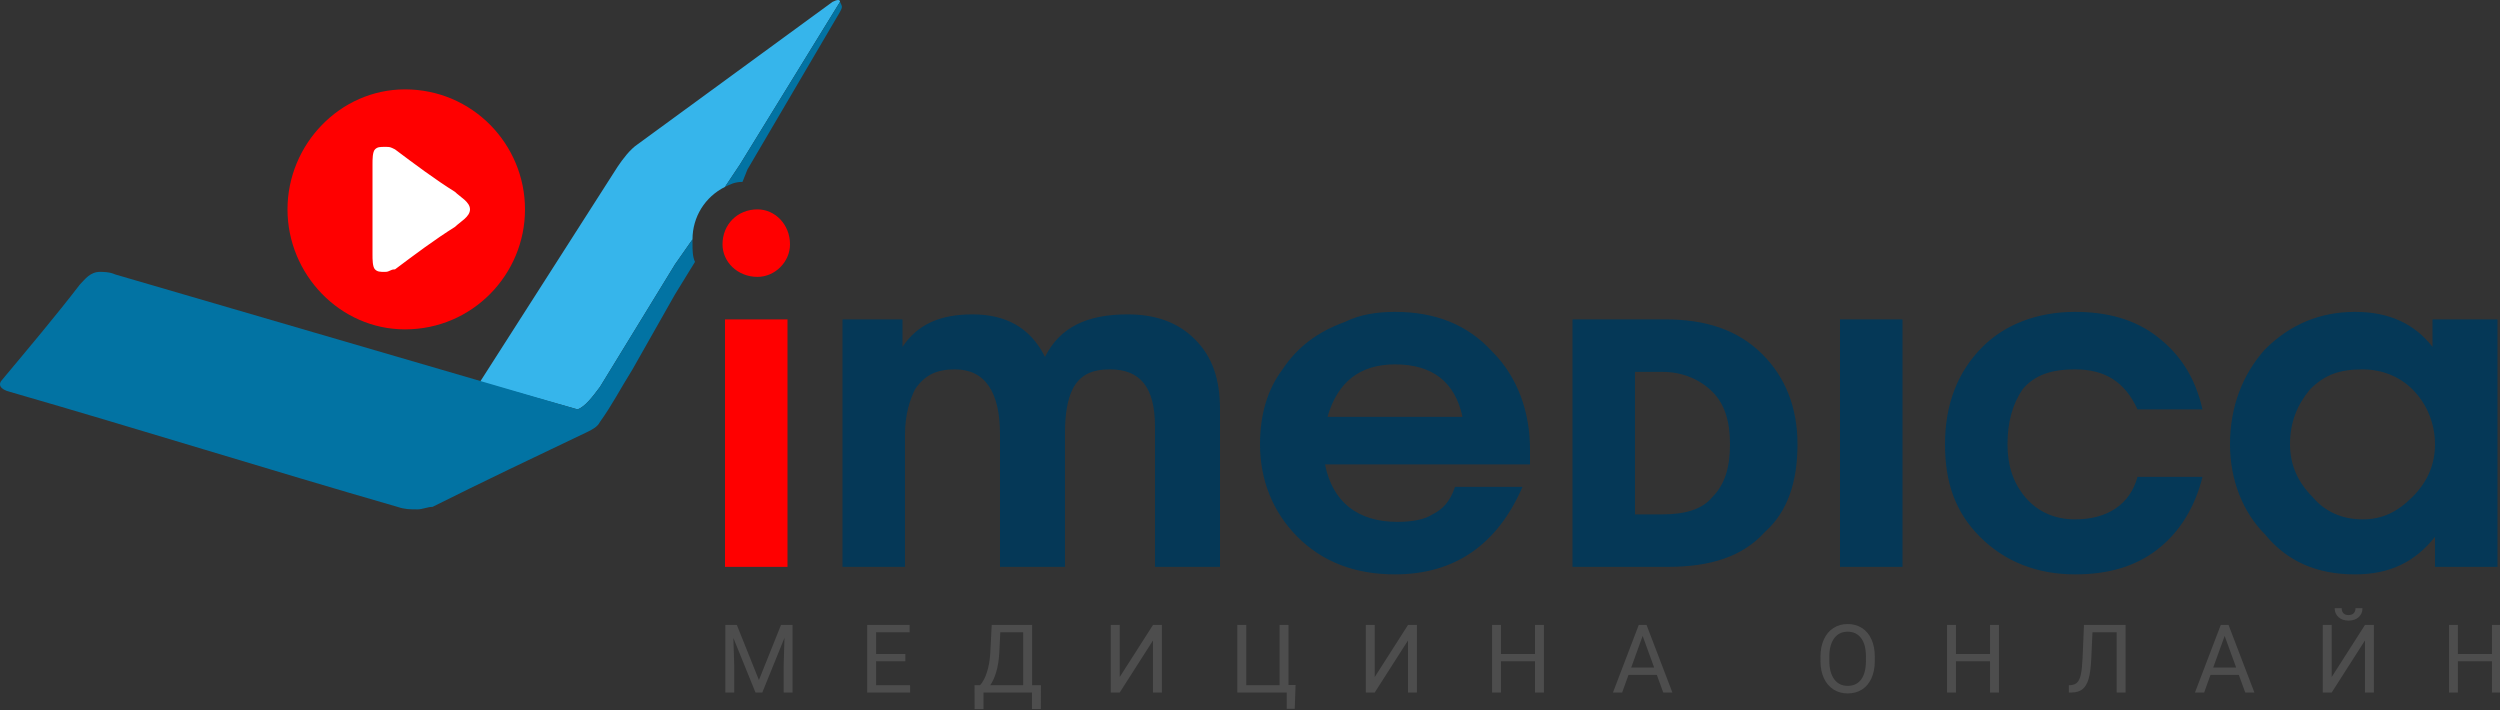
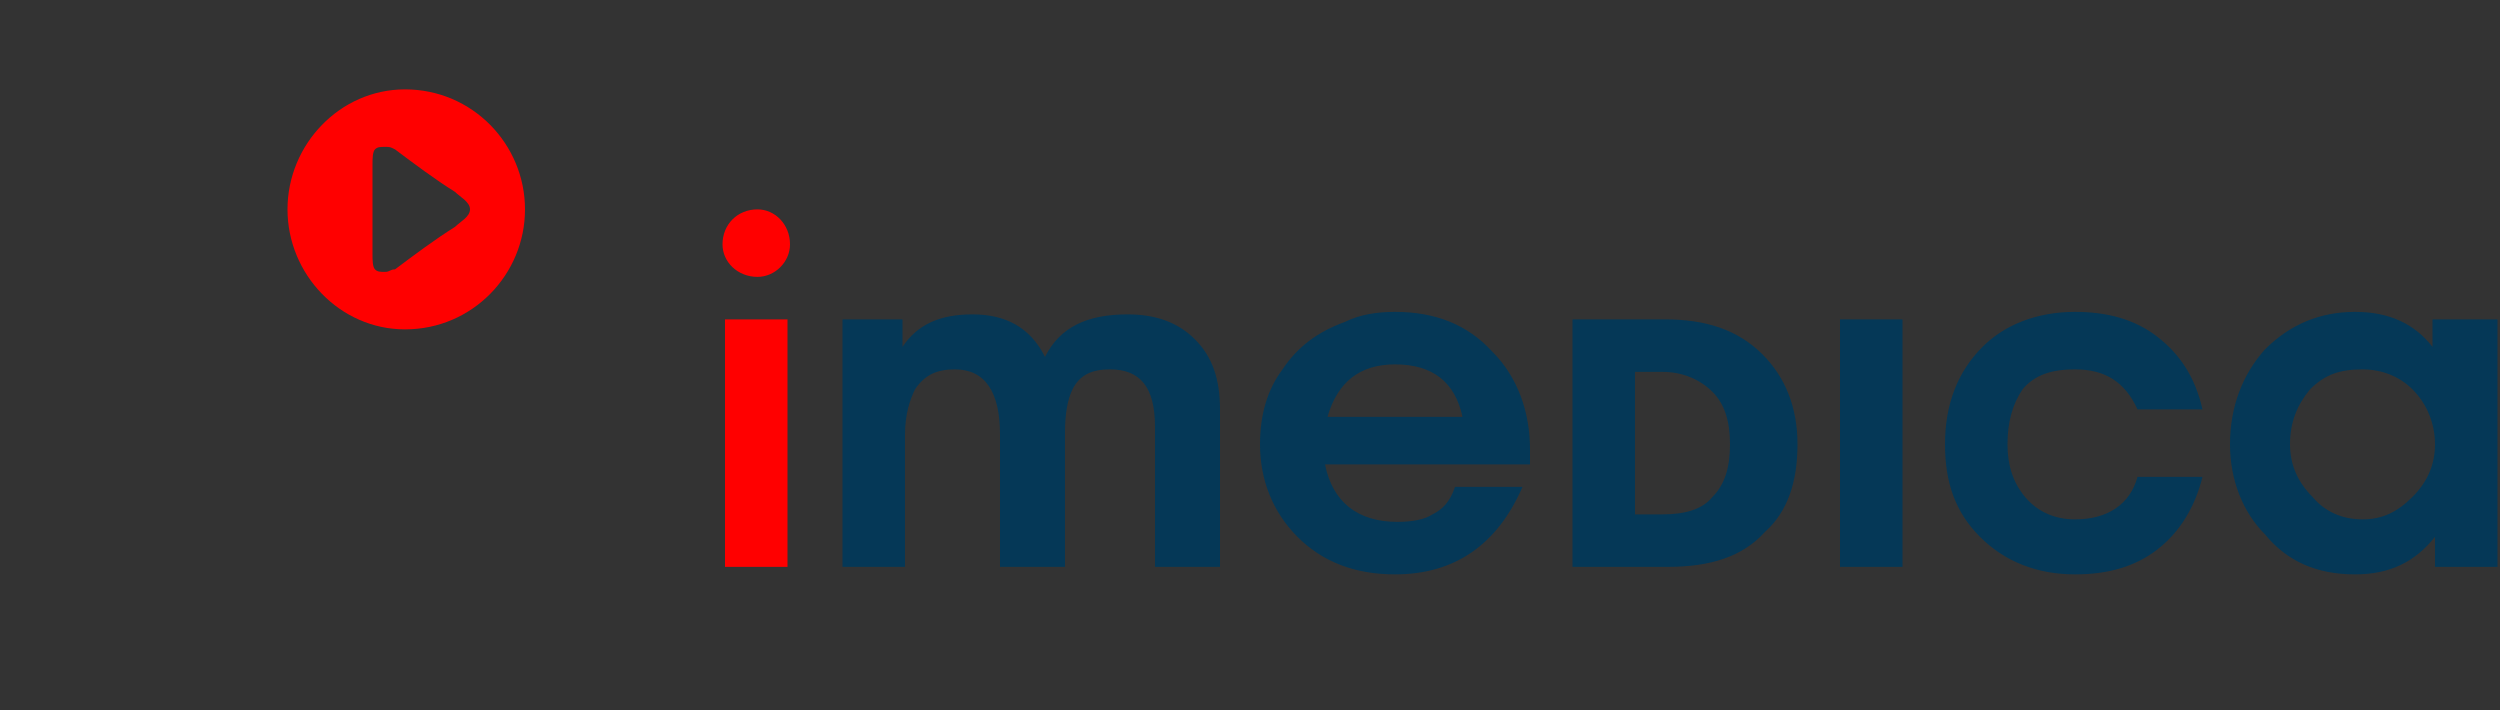
<svg xmlns="http://www.w3.org/2000/svg" width="1000" height="284" viewBox="0 0 1000 284" fill="none">
  <rect x="0" y="0" width="1000" height="284" fill="#333333" stroke="none" />
-   <path d="M294.737 249.984L303.569 272.027L312.401 249.984H317.021V277H313.459V266.479L313.793 255.124L304.924 277H302.196L293.346 255.18L293.698 266.479V277H290.136V249.984H294.737ZM362.142 264.513H350.434V274.087H364.035V277H346.872V249.984H363.849V252.916H350.434V261.6H362.142V264.513ZM416.336 283.624H412.792V277H393.402V283.643H389.84L389.821 274.087H392.029C393.192 272.776 394.113 271.019 394.794 268.817C395.487 266.603 395.919 264.179 396.093 261.544L396.686 249.984H412.848V274.087H416.373L416.336 283.624ZM396.093 274.087H409.266V252.916H400.119L399.729 260.857C399.569 263.962 399.154 266.609 398.486 268.799C397.831 270.988 397.033 272.751 396.093 274.087ZM461.197 249.984H464.759V277H461.197V256.182L447.893 277H444.312V249.984H447.893V270.803L461.197 249.984ZM494.925 249.984H498.506V274.087H511.828V249.984H515.39V274.013H518.229L517.895 283.513H514.685V277H494.925V249.984ZM563.201 249.984H566.764V277H563.201V256.182L549.898 277H546.317V249.984H549.898V270.803L563.201 249.984ZM617.581 277H614V264.513H600.38V277H596.818V249.984H600.38V261.6H614V249.984H617.581V277ZM662.72 269.949H651.401L648.859 277H645.186L655.502 249.984H658.619L668.954 277H665.299L662.72 269.949ZM652.478 267.018H661.662L657.061 254.382L652.478 267.018ZM749.918 264.364C749.918 267.011 749.473 269.325 748.582 271.304C747.691 273.271 746.43 274.773 744.797 275.812C743.164 276.852 741.259 277.371 739.082 277.371C736.954 277.371 735.068 276.852 733.423 275.812C731.778 274.761 730.497 273.271 729.582 271.341C728.679 269.399 728.215 267.154 728.19 264.605V262.657C728.19 260.06 728.642 257.765 729.545 255.773C730.448 253.782 731.722 252.26 733.367 251.209C735.025 250.145 736.917 249.613 739.045 249.613C741.21 249.613 743.115 250.139 744.76 251.19C746.417 252.229 747.691 253.745 748.582 255.736C749.473 257.715 749.918 260.022 749.918 262.657V264.364ZM746.374 262.62C746.374 259.416 745.731 256.961 744.444 255.254C743.158 253.535 741.358 252.675 739.045 252.675C736.794 252.675 735.019 253.535 733.72 255.254C732.433 256.961 731.771 259.336 731.734 262.379V264.364C731.734 267.469 732.384 269.912 733.683 271.693C734.994 273.462 736.794 274.347 739.082 274.347C741.383 274.347 743.164 273.512 744.426 271.842C745.687 270.16 746.337 267.754 746.374 264.624V262.62ZM799.584 277H796.003V264.513H782.384V277H778.822V249.984H782.384V261.6H796.003V249.984H799.584V277ZM850.234 249.984V277H846.672V252.916H836.986L836.504 263.622C836.318 267.209 835.947 269.906 835.39 271.712C834.846 273.518 834.042 274.848 832.978 275.701C831.915 276.542 830.492 276.975 828.711 277H827.542V274.087L828.284 274.05C829.434 273.963 830.319 273.592 830.937 272.937C831.556 272.269 832.026 271.211 832.347 269.764C832.669 268.316 832.898 266.09 833.034 263.084L833.591 249.984H850.234ZM895.522 269.949H884.203L881.661 277H877.988L888.304 249.984H891.421L901.756 277H898.101L895.522 269.949ZM885.28 267.018H894.464L889.863 254.382L885.28 267.018ZM945.986 249.984H949.549V277H945.986V256.182L932.682 277H929.101V249.984H932.682V270.803L945.986 249.984ZM944.984 243.268C944.984 244.764 944.471 245.97 943.444 246.886C942.43 247.789 941.094 248.24 939.436 248.24C937.779 248.24 936.437 247.783 935.41 246.867C934.383 245.952 933.87 244.752 933.87 243.268H936.672C936.672 244.133 936.907 244.814 937.377 245.309C937.847 245.791 938.533 246.032 939.436 246.032C940.302 246.032 940.976 245.791 941.459 245.309C941.953 244.826 942.201 244.146 942.201 243.268H944.984ZM1000.37 277H996.784V264.513H983.165V277H979.603V249.984H983.165V261.6H996.784V249.984H1000.37V277Z" fill="#4D4D4D" />
  <path d="M974 177.75C974 169.75 971 161.75 965 155.75C960 150.75 953 147.75 945 147.75C936 147.75 930 149.75 924 155.75C919 161.75 916 168.75 916 177.75C916 185.75 919 192.75 925 198.75C930 204.75 937 207.75 945 207.75C953 207.75 959 204.75 965 198.75C971 192.75 974 185.75 974 177.75ZM488 226.75H462V170.75C462 154.75 456 147.75 444 147.75C437 147.75 432 149.75 429 155.75C427 159.75 426 165.75 426 172.75V226.75H400V173.75C400 156.75 394 147.75 382 147.75C375 147.75 370 149.75 366 155.75C364 159.75 362 165.75 362 173.75V226.75H337V127.75H361V138.75C367 129.75 376 125.75 389 125.75C402 125.75 412 130.75 418 142.75C424 130.75 435 125.75 451 125.75C462 125.75 471 128.75 478 135.75C485 142.75 488 151.75 488 163.75V226.75ZM999 226.75H974V214.75C966 224.75 956 229.75 942 229.75C927 229.75 915 224.75 906 213.75C897 204.75 892 191.75 892 177.75C892 162.75 897 149.75 906 139.75C916 129.75 928 124.75 942 124.75C956 124.75 966 129.75 973 138.75V127.75H999V226.75ZM881 190.75C878 202.75 872 212.75 863 219.75C854 226.75 843 229.75 830 229.75C815 229.75 802 224.75 792 214.75C782 204.75 778 192.75 778 177.75C778 161.75 783 148.75 793 138.75C802 129.75 815 124.75 830 124.75C843 124.75 854 127.75 863 134.75C872 141.75 878 150.75 881 163.75H855C850 152.75 842 147.75 830 147.75C821 147.75 814 149.75 809 155.75C805 161.75 803 168.75 803 177.75C803 185.75 805 192.75 810 198.75C815 204.75 822 207.75 830 207.75C843 207.75 852 201.75 855 190.75H881ZM761 226.75H736V127.75H761V226.75ZM692 177.75C692 168.75 690 161.75 685 156.75C680 151.75 673 148.75 665 148.75H654V205.75H665C674 205.75 681 203.75 685 198.75C690 193.75 692 186.75 692 177.75ZM629 226.75V127.75H666C682 127.75 695 131.75 705 141.75C714 150.75 719 162.75 719 177.75C719 192.75 715 204.75 706 212.75C697 222.75 684 226.75 667 226.75H629ZM558 145.75C544 145.75 535 152.75 531 166.75H585C582 152.75 573 145.75 558 145.75ZM582 194.75H609C599 217.75 582 229.75 558 229.75C542 229.75 529 224.75 519 214.75C509 204.75 504 191.75 504 177.75C504 165.75 507 155.75 513 147.75C519 138.75 527 132.75 538 128.75C544 125.75 551 124.75 558 124.75C574 124.75 587 129.75 597 140.75C607 150.75 612 164.75 612 179.75V185.75H530C533 200.75 543 208.75 559 208.75C565 208.75 570 207.75 573 205.75C577 203.75 580 200.75 582 194.75Z" fill="#053857" />
-   <path d="M192 54.75H135V109.75H192V54.75Z" fill="white" />
-   <path fill-rule="evenodd" clip-rule="evenodd" d="M336 0.75C336 -0.25 335 -0.25 333 0.75C307 19.75 281 38.75 255 57.75C252 59.75 249 63.75 247 66.75L192 152.75L231 163.75C234 162.75 237 158.75 240 154.75L270 105.75L277 95.75C277 86.75 282 78.75 290 74.75L296 65.75L336 0.75Z" fill="#36B5EB" />
-   <path fill-rule="evenodd" clip-rule="evenodd" d="M46 109.75C44 108.75 41 108.75 40 108.75C36 108.75 34 111.75 32 113.75C22 126.75 11 139.75 1 151.75C-1 153.75 0 155.75 4 156.75C56 171.75 107 187.75 159 202.75C162 203.75 164 203.75 167 203.75C169 203.75 171 202.75 173 202.75C193 192.75 214 182.75 235 172.75C237 171.75 239 170.75 240 168.75C245 161.75 248 155.75 253 147.75L270 117.75L278 104.75C277 102.75 277 99.75 277 97.75C277 96.75 277 95.75 277 95.75L270 105.75L240 154.75C237 158.75 234 162.75 231 163.75L46 109.75ZM297 72.75L299 67.75L336 4.75C337 2.75 337 2.75 336 0.75L296 65.75L290 74.75C292 73.75 294 72.75 297 72.75Z" fill="#0273A3" />
  <path fill-rule="evenodd" clip-rule="evenodd" d="M162 35.75C189 35.75 210 57.75 210 83.75C210 109.75 189 131.75 162 131.75C136 131.75 115 109.75 115 83.75C115 57.75 136 35.75 162 35.75ZM315 226.75H290V127.75H315V226.75ZM303 83.75C310 83.75 316 89.75 316 97.75C316 104.75 310 110.75 303 110.75C295 110.75 289 104.75 289 97.75C289 89.75 295 83.75 303 83.75ZM150 59.75C151 58.75 152 58.75 154 58.75C156 58.75 156 58.75 158 59.75C166 65.75 174 71.75 182 76.75C184 78.75 188 80.75 188 83.75C188 86.75 184 88.75 182 90.75C174 95.75 166 101.75 158 107.75C156 107.75 156 108.75 154 108.75C152 108.75 151 108.75 150 107.75C149 106.75 149 103.75 149 101.75V83.75V65.75C149 63.75 149 60.75 150 59.75Z" fill="#FF0000" />
</svg>